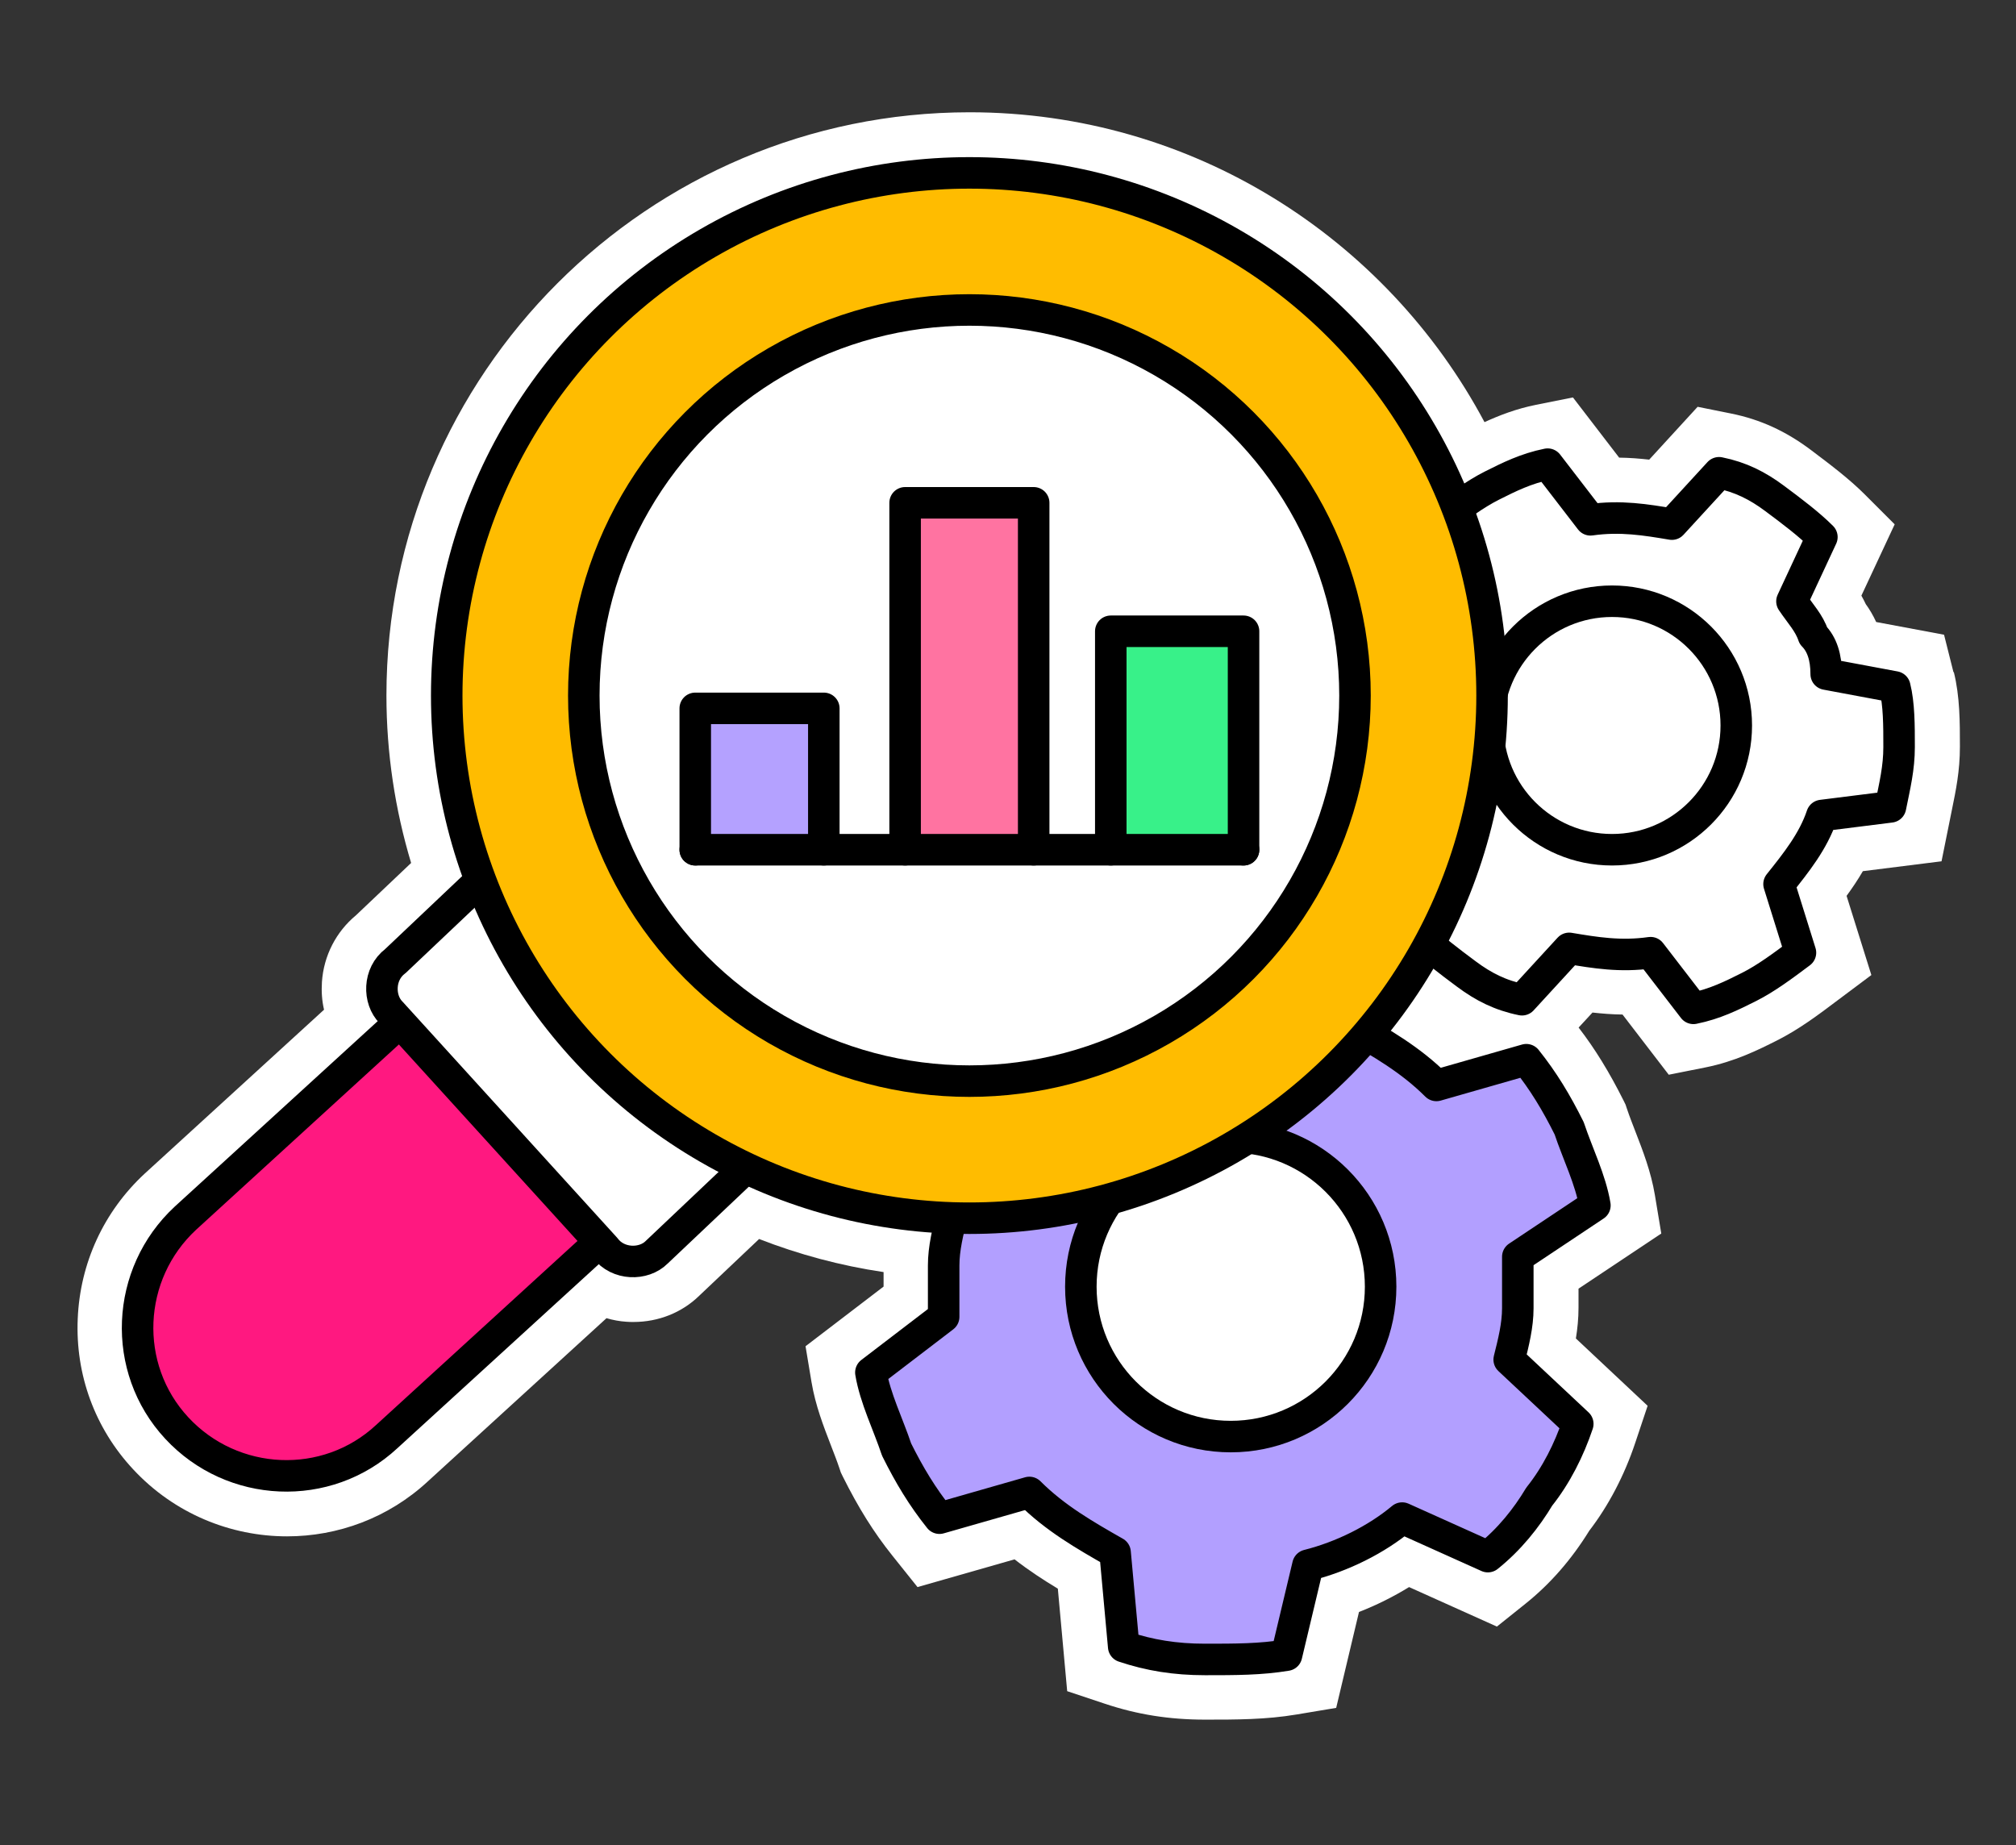
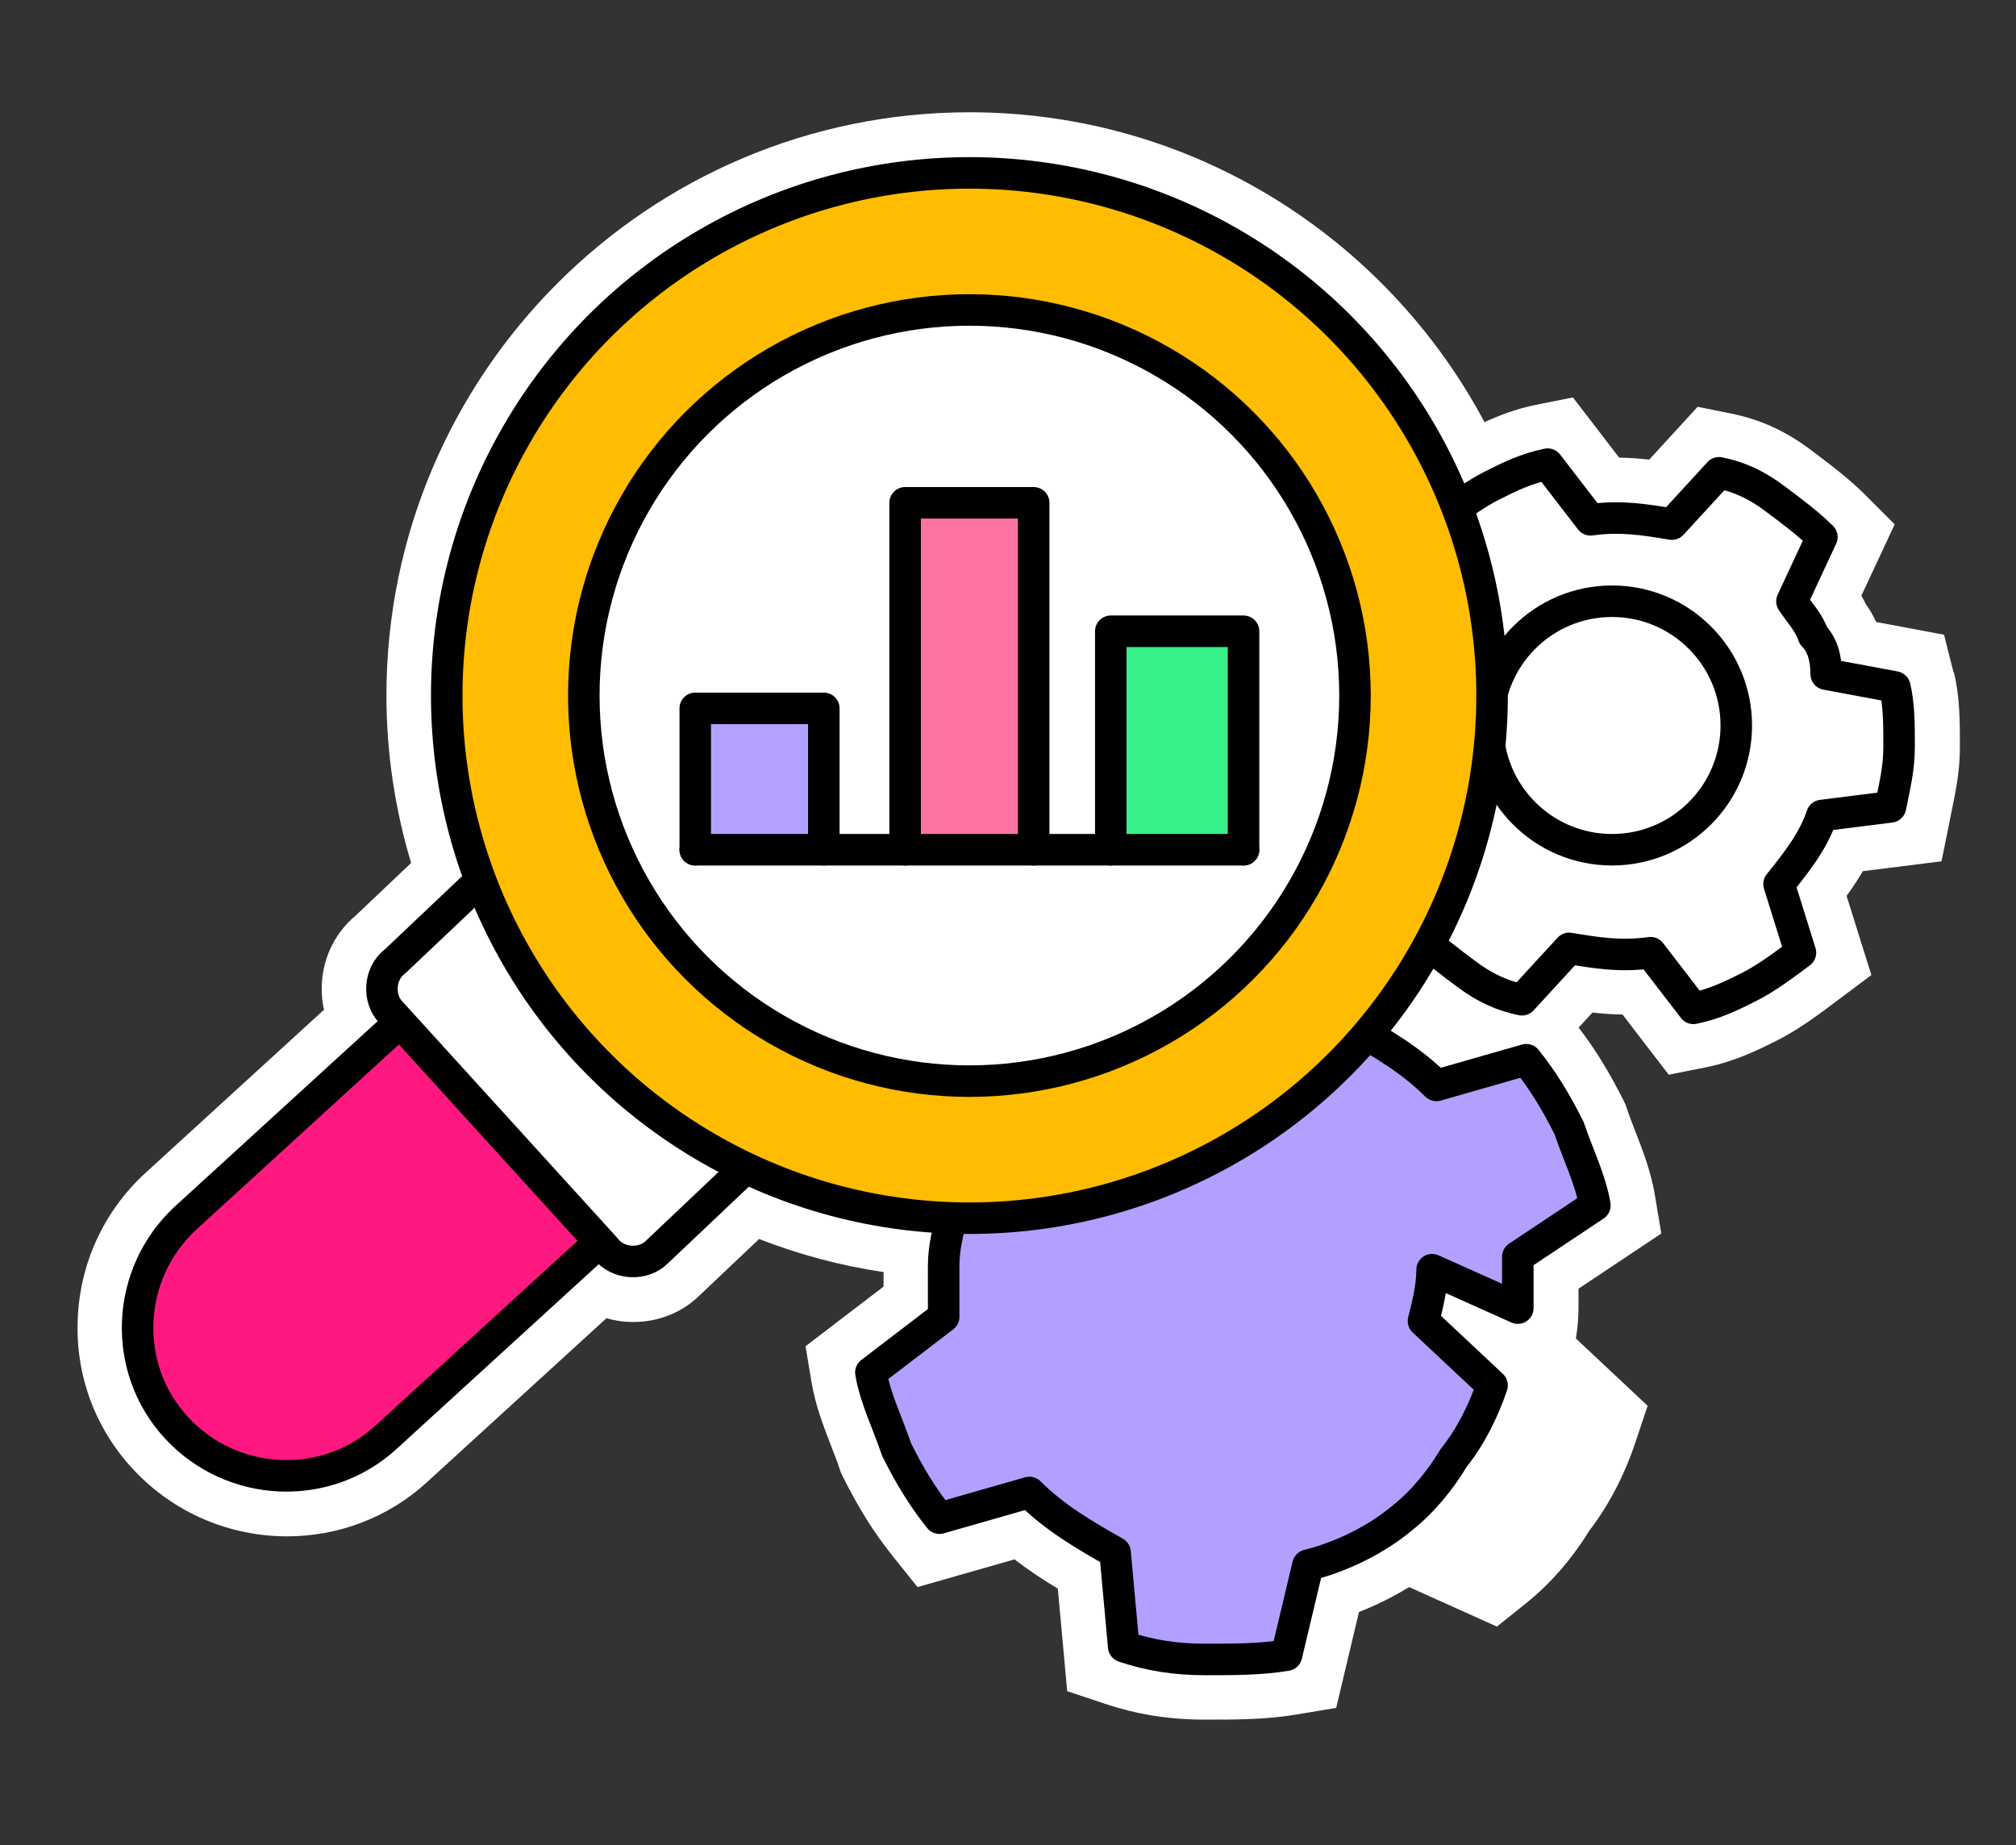
<svg xmlns="http://www.w3.org/2000/svg" id="Layer_1" version="1.1" viewBox="0 0 191.93 175.68">
  <rect x="0" y="0" width="191.93" height="175.68" fill="#333333" stroke="none" />
  <defs>
    <style>
      .st0 {
        fill: none;
      }

      .st0, .st1, .st2, .st3, .st4, .st5, .st6, .st7 {
        stroke: #000;
        stroke-linecap: round;
        stroke-linejoin: round;
        stroke-width: 3px;
      }

      .st1 {
        fill: #ff73a1;
      }

      .st2 {
        fill: #ffbc00;
      }

      .st3, .st8 {
        fill: #fff;
      }

      .st4 {
        fill: #ff1880;
      }

      .st5 {
        fill: #38f189;
      }

      .st6 {
        fill: #b29fff;
      }

      .st7 {
        fill: #b4a1ff;
      }
    </style>
  </defs>
  <path class="st8" d="M185.98,64.01l-.9-3.58-6.46-1.21c-.3-.65-.64-1.22-.99-1.7-.13-.29-.28-.55-.42-.81l3.17-6.79-2.85-2.85c-1.52-1.52-3.34-2.88-5.1-4.21-2.43-1.83-4.86-2.93-7.63-3.49l-3.18-.64-4.61,5.03c-.91-.1-1.86-.18-2.86-.19l-4.4-5.73-3.51.7c-1.9.38-3.51,1.01-4.91,1.65-9.34-17.53-27.81-29.5-49.02-29.5-30.61,0-55.52,24.9-55.52,55.52,0,5.54.83,10.89,2.35,15.95l-5.26,4.99c-1.88,1.56-3.06,3.84-3.23,6.33-.06.91,0,1.8.2,2.65l-17.08,15.61c-3.89,3.61-6.15,8.51-6.37,13.82-.23,5.33,1.64,10.42,5.26,14.31,3.94,4.25,9.31,6.4,14.67,6.4,4.82,0,9.64-1.74,13.42-5.25l16.99-15.52c.62.18,1.26.3,1.91.34.22.02.45.02.67.02,2.36,0,4.6-.89,6.24-2.49l5.71-5.41c3.77,1.47,7.74,2.54,11.85,3.15v1.38l-7.43,5.68.57,3.42c.37,2.22,1.16,4.24,1.85,6.03.28.73.57,1.46.81,2.18l.13.39.18.37c1.5,3.01,2.96,5.34,4.73,7.55l2.39,2.99,9.24-2.64c1.36,1.06,2.76,1.97,4.12,2.79l.89,9.76,3.57,1.19c3.11,1.04,6.15,1.52,9.57,1.52,2.97,0,5.78,0,8.7-.49l3.77-.63,2.17-9.13c1.67-.65,3.27-1.45,4.77-2.37l8.36,3.76,2.75-2.2c2.32-1.86,4.35-4.18,6.04-6.92,1.83-2.38,3.35-5.27,4.39-8.4l1.17-3.5-6.83-6.41c.15-.93.25-1.91.25-2.93v-1.81l7.88-5.25-.61-3.67c-.37-2.22-1.16-4.25-1.85-6.03-.28-.73-.57-1.46-.81-2.18l-.13-.39-.18-.37c-1.38-2.75-2.72-4.93-4.29-6.97l1.32-1.43c.91.1,1.86.18,2.86.19l4.4,5.73,3.51-.7c2.79-.56,4.98-1.65,6.75-2.54,2.1-1.05,3.97-2.45,5.77-3.81l3.26-2.44-2.36-7.54c.54-.74,1.07-1.52,1.55-2.35l7.49-.94.99-4.91c.37-1.81.76-3.67.76-6s0-4.79-.58-7.11ZM48.21,99.91l-5.12-5.63.86-.81c1.27,2.25,2.69,4.4,4.26,6.44ZM32.91,132.56c-1.62,1.5-3.74,2.28-5.98,2.19-2.25-.09-4.33-1.05-5.86-2.7-1.51-1.62-2.28-3.75-2.19-5.98.09-2.25,1.05-4.33,2.67-5.83l16.15-14.76,11.28,12.41-16.07,14.68ZM60.4,113.32l-5.86-6.45c2.15,2,4.45,3.83,6.89,5.47l-1.03.98Z" />
  <g>
    <g>
-       <path class="st6" d="M144.5,124.54v-4.89l7.34-4.89c-.41-2.45-1.63-4.89-2.45-7.34-1.22-2.45-2.45-4.49-4.08-6.53l-8.56,2.45c-2.45-2.45-5.3-4.08-8.16-5.71l-.82-8.97c-2.45-.82-4.89-1.22-7.75-1.22-2.45,0-5.3,0-7.75.41l-2.45,8.16c-3.26.82-6.53,2.45-8.97,4.49l-8.16-3.67c-2.04,1.63-3.67,3.67-4.89,5.71-1.63,2.04-2.85,4.49-3.67,6.93l6.53,6.12c-.41,1.63-.82,3.26-.82,4.89v4.89l-6.93,5.3c.41,2.45,1.63,4.89,2.45,7.34,1.22,2.45,2.45,4.49,4.08,6.53l8.56-2.45c2.45,2.45,5.3,4.08,8.16,5.71l.82,8.97c2.45.82,4.89,1.22,7.75,1.22s5.3,0,7.75-.41l2.04-8.56c3.26-.82,6.53-2.45,8.97-4.49l8.16,3.67c2.04-1.63,3.67-3.67,4.89-5.71,1.63-2.04,2.85-4.49,3.67-6.93l-6.53-6.12c.41-1.63.82-3.26.82-4.89Z" />
-       <circle class="st3" cx="117.17" cy="122.5" r="14.27" />
+       <path class="st6" d="M144.5,124.54v-4.89l7.34-4.89c-.41-2.45-1.63-4.89-2.45-7.34-1.22-2.45-2.45-4.49-4.08-6.53l-8.56,2.45c-2.45-2.45-5.3-4.08-8.16-5.71l-.82-8.97c-2.45-.82-4.89-1.22-7.75-1.22-2.45,0-5.3,0-7.75.41l-2.45,8.16c-3.26.82-6.53,2.45-8.97,4.49l-8.16-3.67c-2.04,1.63-3.67,3.67-4.89,5.71-1.63,2.04-2.85,4.49-3.67,6.93l6.53,6.12c-.41,1.63-.82,3.26-.82,4.89v4.89l-6.93,5.3c.41,2.45,1.63,4.89,2.45,7.34,1.22,2.45,2.45,4.49,4.08,6.53l8.56-2.45c2.45,2.45,5.3,4.08,8.16,5.71l.82,8.97c2.45.82,4.89,1.22,7.75,1.22s5.3,0,7.75-.41l2.04-8.56c3.26-.82,6.53-2.45,8.97-4.49c2.04-1.63,3.67-3.67,4.89-5.71,1.63-2.04,2.85-4.49,3.67-6.93l-6.53-6.12c.41-1.63.82-3.26.82-4.89Z" />
    </g>
    <g>
      <path class="st3" d="M172.64,60.51c-.41-1.22-1.22-2.04-2.04-3.26l2.85-6.12c-1.22-1.22-2.85-2.45-4.49-3.67-1.63-1.22-3.26-2.04-5.3-2.45l-4.49,4.89c-2.45-.41-4.89-.82-7.75-.41l-4.08-5.3c-2.04.41-3.67,1.22-5.3,2.04-1.63.82-3.26,2.04-4.89,3.26l2.04,6.53c-1.63,2.04-3.26,4.08-4.08,6.53l-6.53.82c-.41,2.04-.82,3.67-.82,5.71s0,4.08.41,5.71l6.53,1.22c.41,1.22.82,2.45,1.22,3.67.41,1.22,1.22,2.04,2.04,3.26l-2.85,6.12c1.22,1.22,2.85,2.45,4.49,3.67,1.63,1.22,3.26,2.04,5.3,2.45l4.49-4.89c2.45.41,4.89.82,7.75.41l4.08,5.3c2.04-.41,3.67-1.22,5.3-2.04,1.63-.82,3.26-2.04,4.89-3.26l-2.04-6.53c1.63-2.04,3.26-4.08,4.08-6.53l6.53-.82c.41-2.04.82-3.67.82-5.71s0-4.08-.41-5.71l-6.53-1.22c0-1.63-.41-2.85-1.22-3.67Z" />
      <circle class="st3" cx="153.47" cy="69.07" r="11.83" />
    </g>
    <path class="st4" d="M41.31,94.36l-23.66,21.62c-5.71,5.3-6.12,14.27-.82,19.98s14.27,6.12,19.98.82l23.66-21.62" />
    <path class="st3" d="M45.39,84.16l-7.75,7.34c-1.63,1.22-1.63,3.67-.41,4.89l20.39,22.43c1.22,1.63,3.67,1.63,4.89.41l7.75-7.34" />
    <circle class="st2" cx="92.29" cy="66.22" r="49.76" />
    <circle class="st3" cx="92.29" cy="66.22" r="36.71" />
    <g>
      <polyline class="st7" points="78.43 80.9 78.43 67.44 66.19 67.44 66.19 80.9" />
      <polyline class="st1" points="98.41 80.9 98.41 47.87 86.17 47.87 86.17 80.9" />
      <polyline class="st5" points="118.39 80.9 118.39 60.1 105.75 60.1 105.75 80.9" />
      <line class="st0" x1="118.39" y1="80.9" x2="66.19" y2="80.9" />
    </g>
  </g>
</svg>